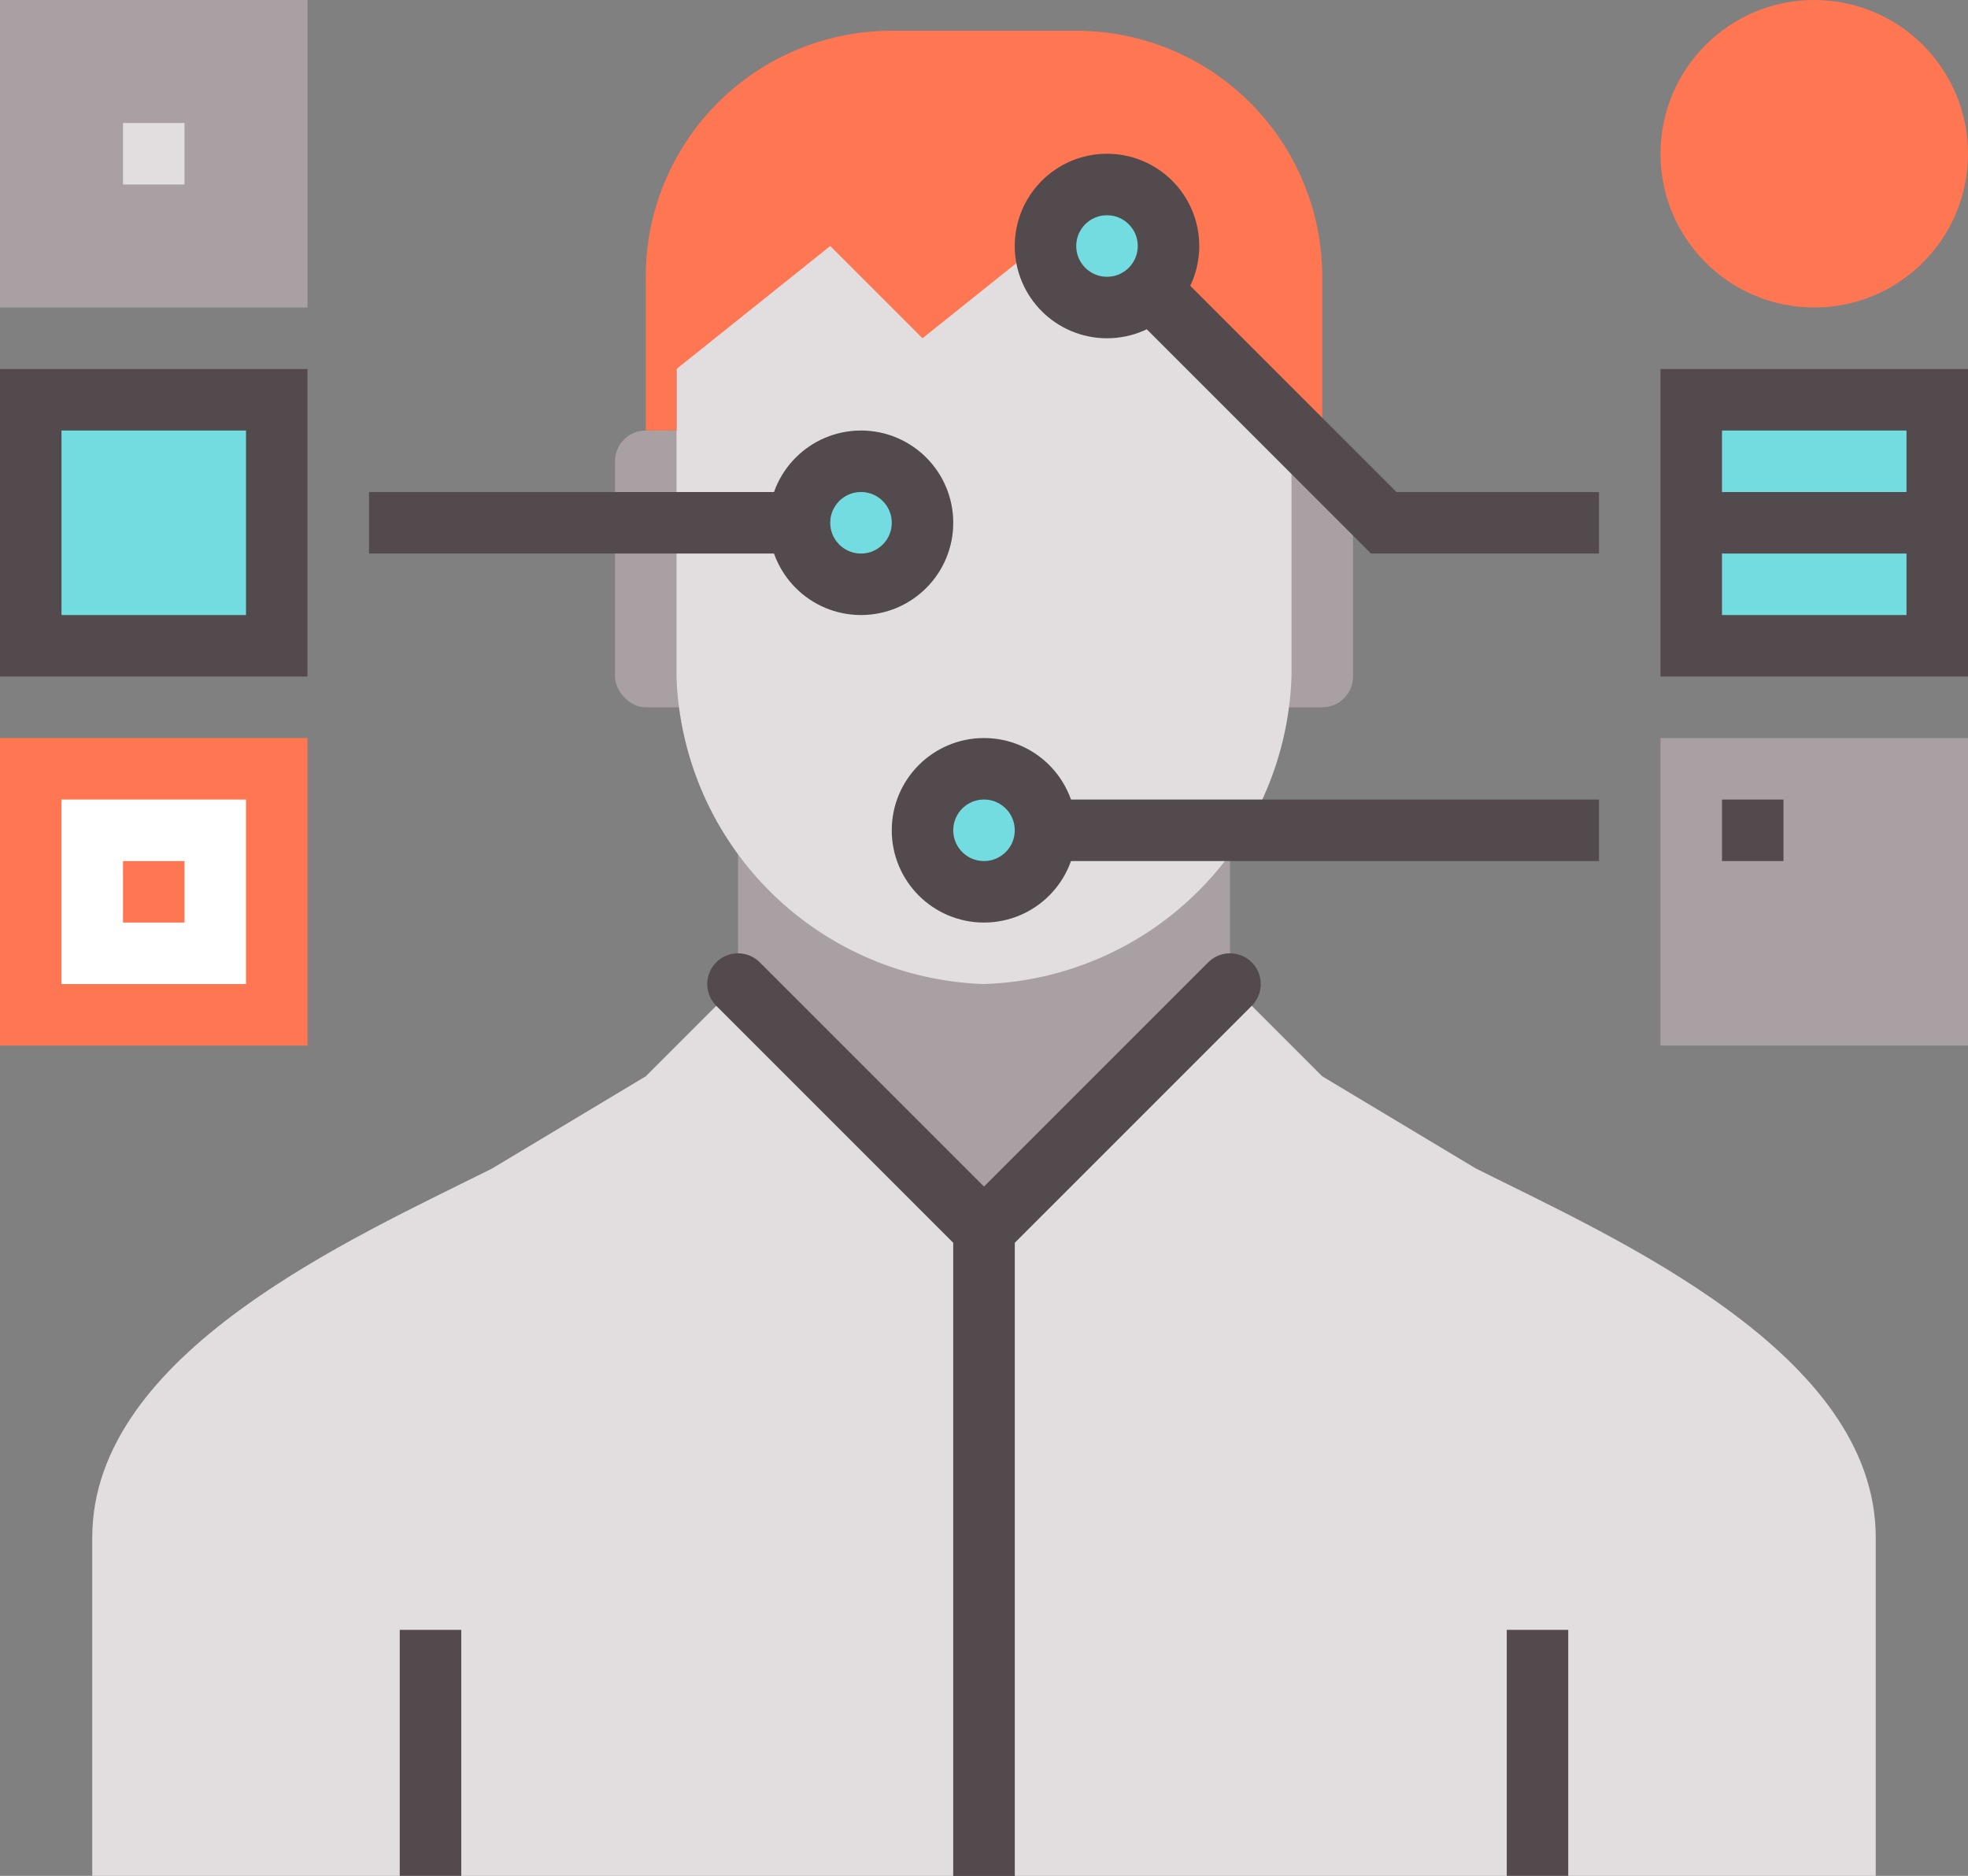
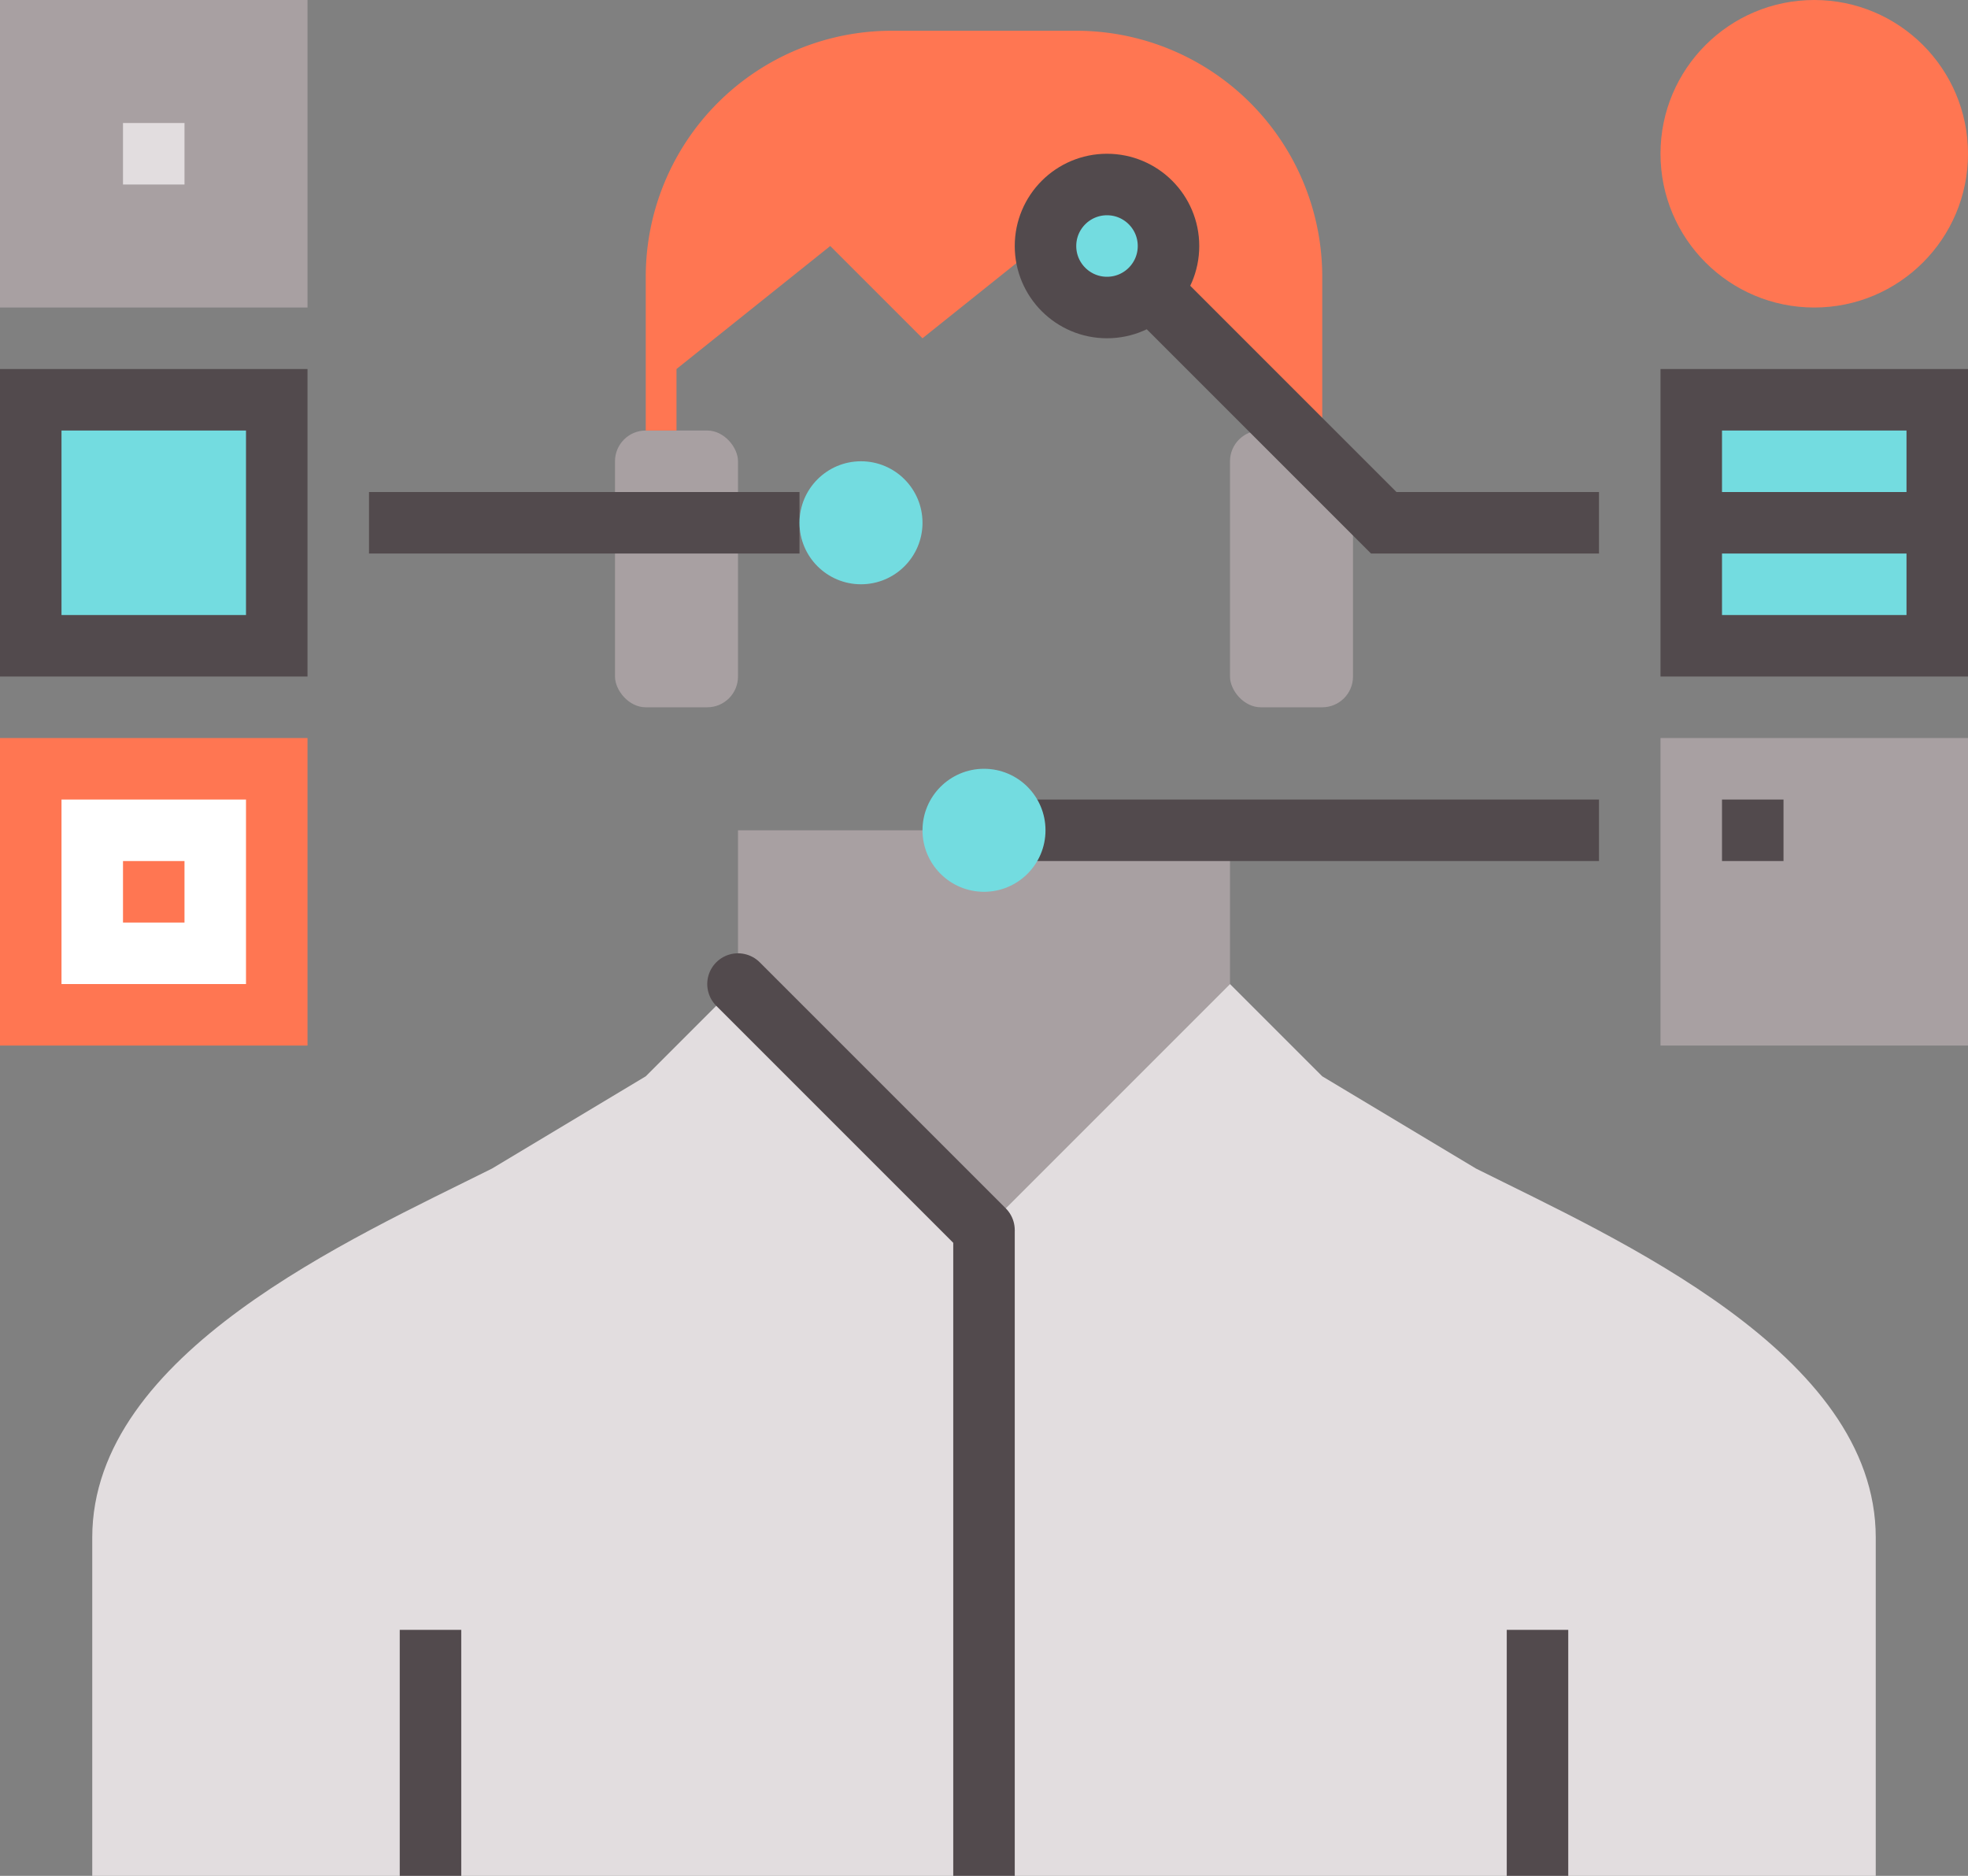
<svg xmlns="http://www.w3.org/2000/svg" width="64" height="61" viewBox="0 0 64 61">
  <rect x="0" y="0" width="64" height="61" fill="#808080" stroke="none" />
  <g id="_043-facial-recognition-system-technology-identity-biometrics" data-name="043-facial-recognition-system-technology-identity-biometrics" transform="translate(0 -3)">
    <rect id="Rechteck_200" data-name="Rechteck 200" width="4" height="9" rx="1" transform="translate(40 17)" fill="#a8a0a2" />
    <rect id="Rechteck_201" data-name="Rechteck 201" width="4" height="9" rx="1" transform="translate(20 17)" fill="#a8a0a2" />
    <path id="Pfad_15005" data-name="Pfad 15005" d="M40,35l-8,8-8-8V30H40Z" fill="#a8a0a2" />
    <path id="Pfad_15006" data-name="Pfad 15006" d="M48,41l-5-3-3-3-8,8-8-8-3,3-5,3C11.44,43.28,3,47,3,53V64H61V53C61,47,52.56,43.28,48,41Z" fill="#e2dddf" />
    <line id="Linie_221" data-name="Linie 221" y1="8" transform="translate(14 56)" fill="none" stroke="#524a4d" stroke-miterlimit="10" stroke-width="2" />
    <line id="Linie_222" data-name="Linie 222" y1="8" transform="translate(50 56)" fill="none" stroke="#524a4d" stroke-miterlimit="10" stroke-width="2" />
-     <path id="Pfad_15007" data-name="Pfad 15007" d="M32,5A10,10,0,0,0,22,15V25A10.35,10.35,0,0,0,32,35,10.35,10.35,0,0,0,42,25V15A10,10,0,0,0,32,5Z" fill="#e2dddf" />
    <path id="Pfad_15008" data-name="Pfad 15008" d="M43,13v4H42l-7-7-5,4-3-3-5,4v2H21V12a8,8,0,0,1,8-8h6a8,8,0,0,1,8,8Z" fill="#ff7652" />
    <line id="Linie_223" data-name="Linie 223" x2="8" y2="8" transform="translate(24 35)" fill="none" stroke="#524a4d" stroke-linecap="round" stroke-miterlimit="10" stroke-width="2" />
-     <line id="Linie_224" data-name="Linie 224" x1="8" y2="8" transform="translate(32 35)" fill="none" stroke="#524a4d" stroke-linecap="round" stroke-miterlimit="10" stroke-width="2" />
    <line id="Linie_225" data-name="Linie 225" y2="21" transform="translate(32 43)" fill="none" stroke="#524a4d" stroke-miterlimit="10" stroke-width="2" />
-     <line id="Linie_226" data-name="Linie 226" y2="21" transform="translate(32 43)" fill="none" stroke="#524a4d" stroke-miterlimit="10" stroke-width="2" />
    <line id="Linie_227" data-name="Linie 227" x2="19" transform="translate(33 30)" fill="none" stroke="#524a4d" stroke-miterlimit="10" stroke-width="2" />
    <line id="Linie_228" data-name="Linie 228" x1="14" transform="translate(12 20)" fill="none" stroke="#524a4d" stroke-miterlimit="10" stroke-width="2" />
    <circle id="Ellipse_77" data-name="Ellipse 77" cx="2" cy="2" r="2" transform="translate(26 18)" fill="#73dce0" />
    <circle id="Ellipse_78" data-name="Ellipse 78" cx="2" cy="2" r="2" transform="translate(30 28)" fill="#73dce0" />
    <path id="Pfad_15009" data-name="Pfad 15009" d="M36,11l9,9h7" fill="none" stroke="#524a4d" stroke-miterlimit="10" stroke-width="2" />
-     <circle id="Ellipse_79" data-name="Ellipse 79" cx="2" cy="2" r="2" transform="translate(26 18)" fill="none" stroke="#524a4d" stroke-miterlimit="10" stroke-width="2" />
    <circle id="Ellipse_80" data-name="Ellipse 80" cx="2" cy="2" r="2" transform="translate(34 9)" fill="#73dce0" />
    <circle id="Ellipse_81" data-name="Ellipse 81" cx="2" cy="2" r="2" transform="translate(34 9)" fill="none" stroke="#524a4d" stroke-miterlimit="10" stroke-width="2" />
-     <circle id="Ellipse_82" data-name="Ellipse 82" cx="2" cy="2" r="2" transform="translate(30 28)" fill="none" stroke="#524a4d" stroke-miterlimit="10" stroke-width="2" />
    <rect id="Rechteck_202" data-name="Rechteck 202" width="10" height="10" transform="translate(0 27)" fill="#ff7652" />
    <rect id="Rechteck_203" data-name="Rechteck 203" width="8" height="8" transform="translate(1 16)" fill="#73dce0" />
    <rect id="Rechteck_204" data-name="Rechteck 204" width="8" height="8" transform="translate(1 16)" fill="none" stroke="#524a4d" stroke-miterlimit="10" stroke-width="2" />
    <rect id="Rechteck_205" data-name="Rechteck 205" width="10" height="10" transform="translate(0 3)" fill="#a8a0a2" />
    <line id="Linie_229" data-name="Linie 229" x2="2" transform="translate(4 8)" fill="none" stroke="#e2dddf" stroke-miterlimit="10" stroke-width="2" />
    <rect id="Rechteck_206" data-name="Rechteck 206" width="8" height="8" transform="translate(55 16)" fill="#73dce0" />
    <rect id="Rechteck_207" data-name="Rechteck 207" width="8" height="8" transform="translate(55 16)" fill="none" stroke="#524a4d" stroke-miterlimit="10" stroke-width="2" />
    <rect id="Rechteck_208" data-name="Rechteck 208" width="10" height="10" transform="translate(54 27)" fill="#a8a0a2" />
    <circle id="Ellipse_83" data-name="Ellipse 83" cx="5" cy="5" r="5" transform="translate(54 3)" fill="#ff7652" />
    <line id="Linie_230" data-name="Linie 230" x2="2" transform="translate(56 30)" fill="none" stroke="#524a4d" stroke-miterlimit="10" stroke-width="2" />
    <line id="Linie_231" data-name="Linie 231" x2="8" transform="translate(55 20)" fill="none" stroke="#524a4d" stroke-miterlimit="10" stroke-width="2" />
    <rect id="Rechteck_209" data-name="Rechteck 209" width="4" height="4" transform="translate(3 30)" fill="none" stroke="#fff" stroke-miterlimit="10" stroke-width="2" />
  </g>
</svg>